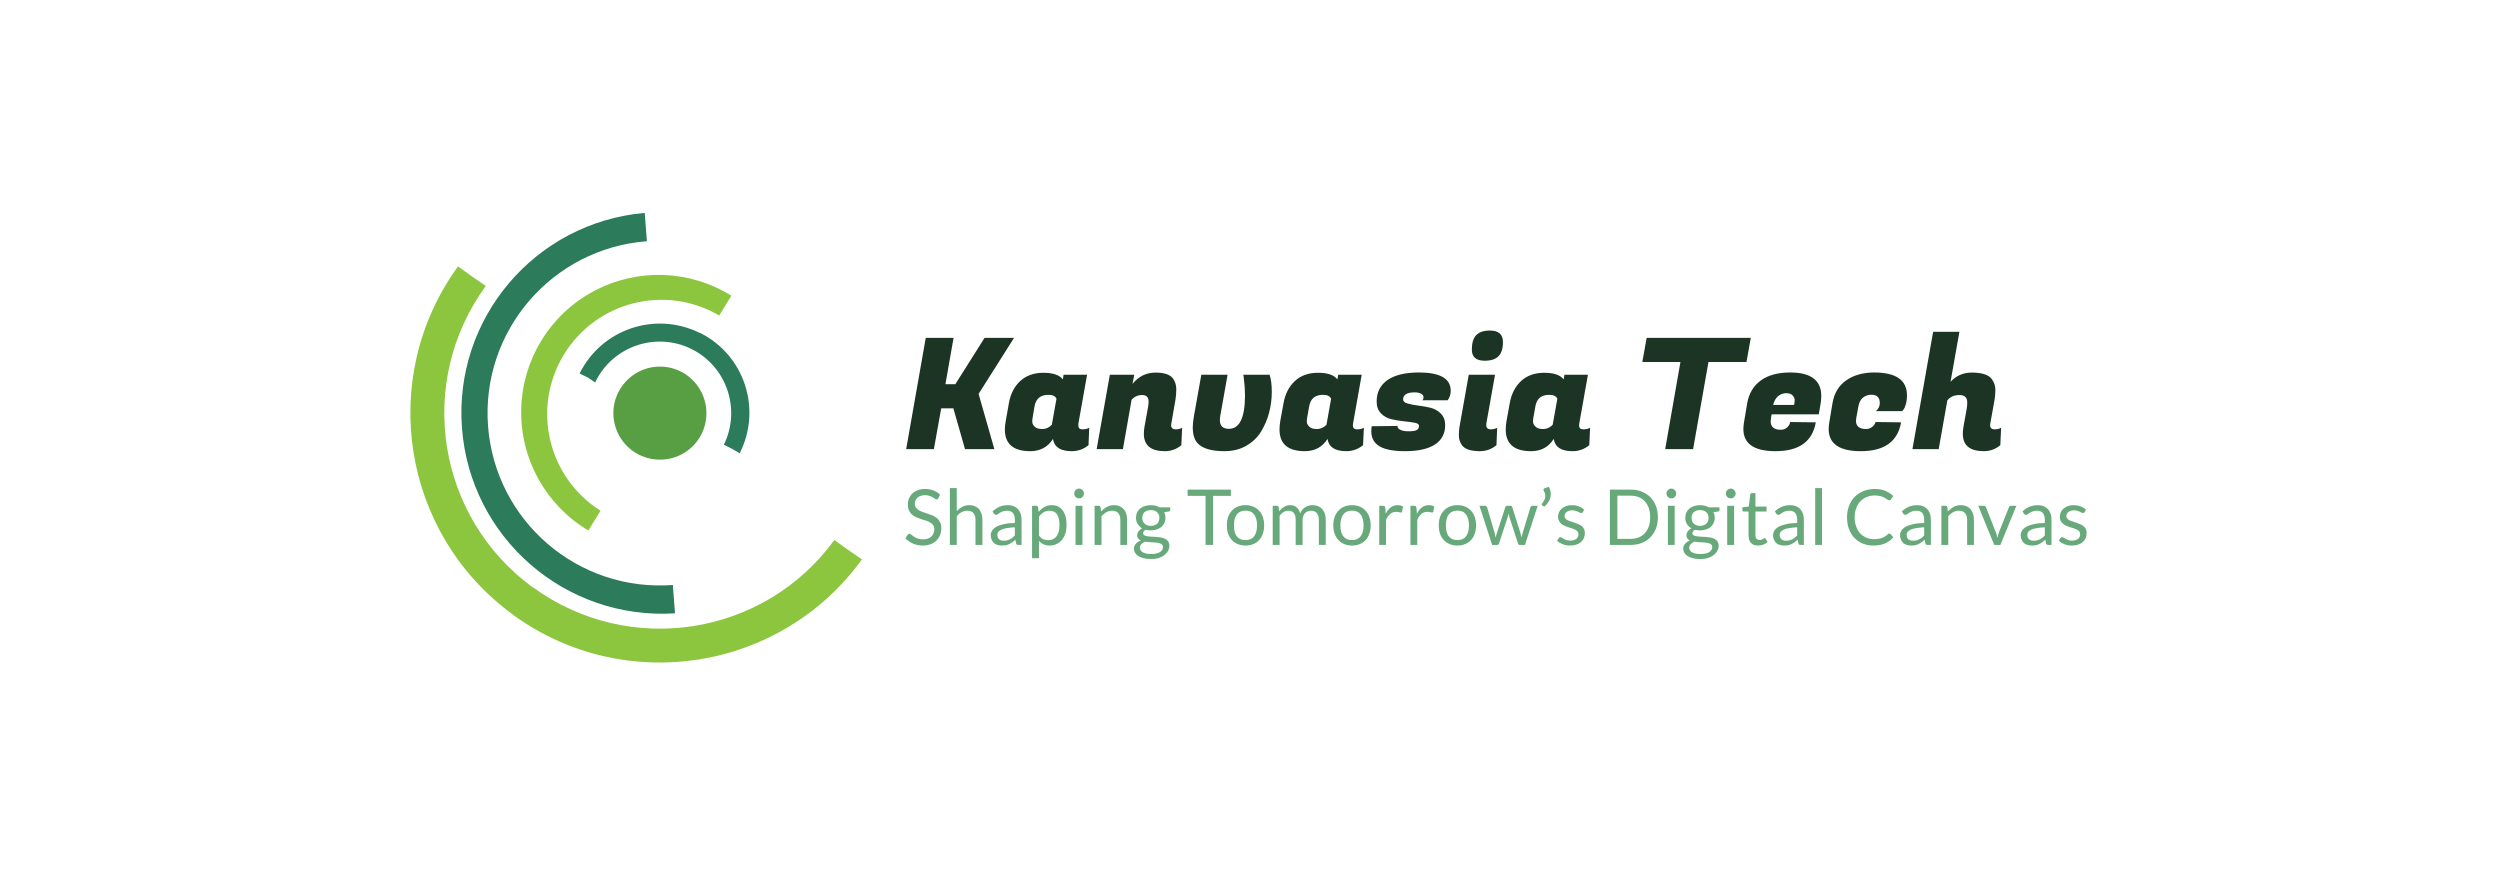
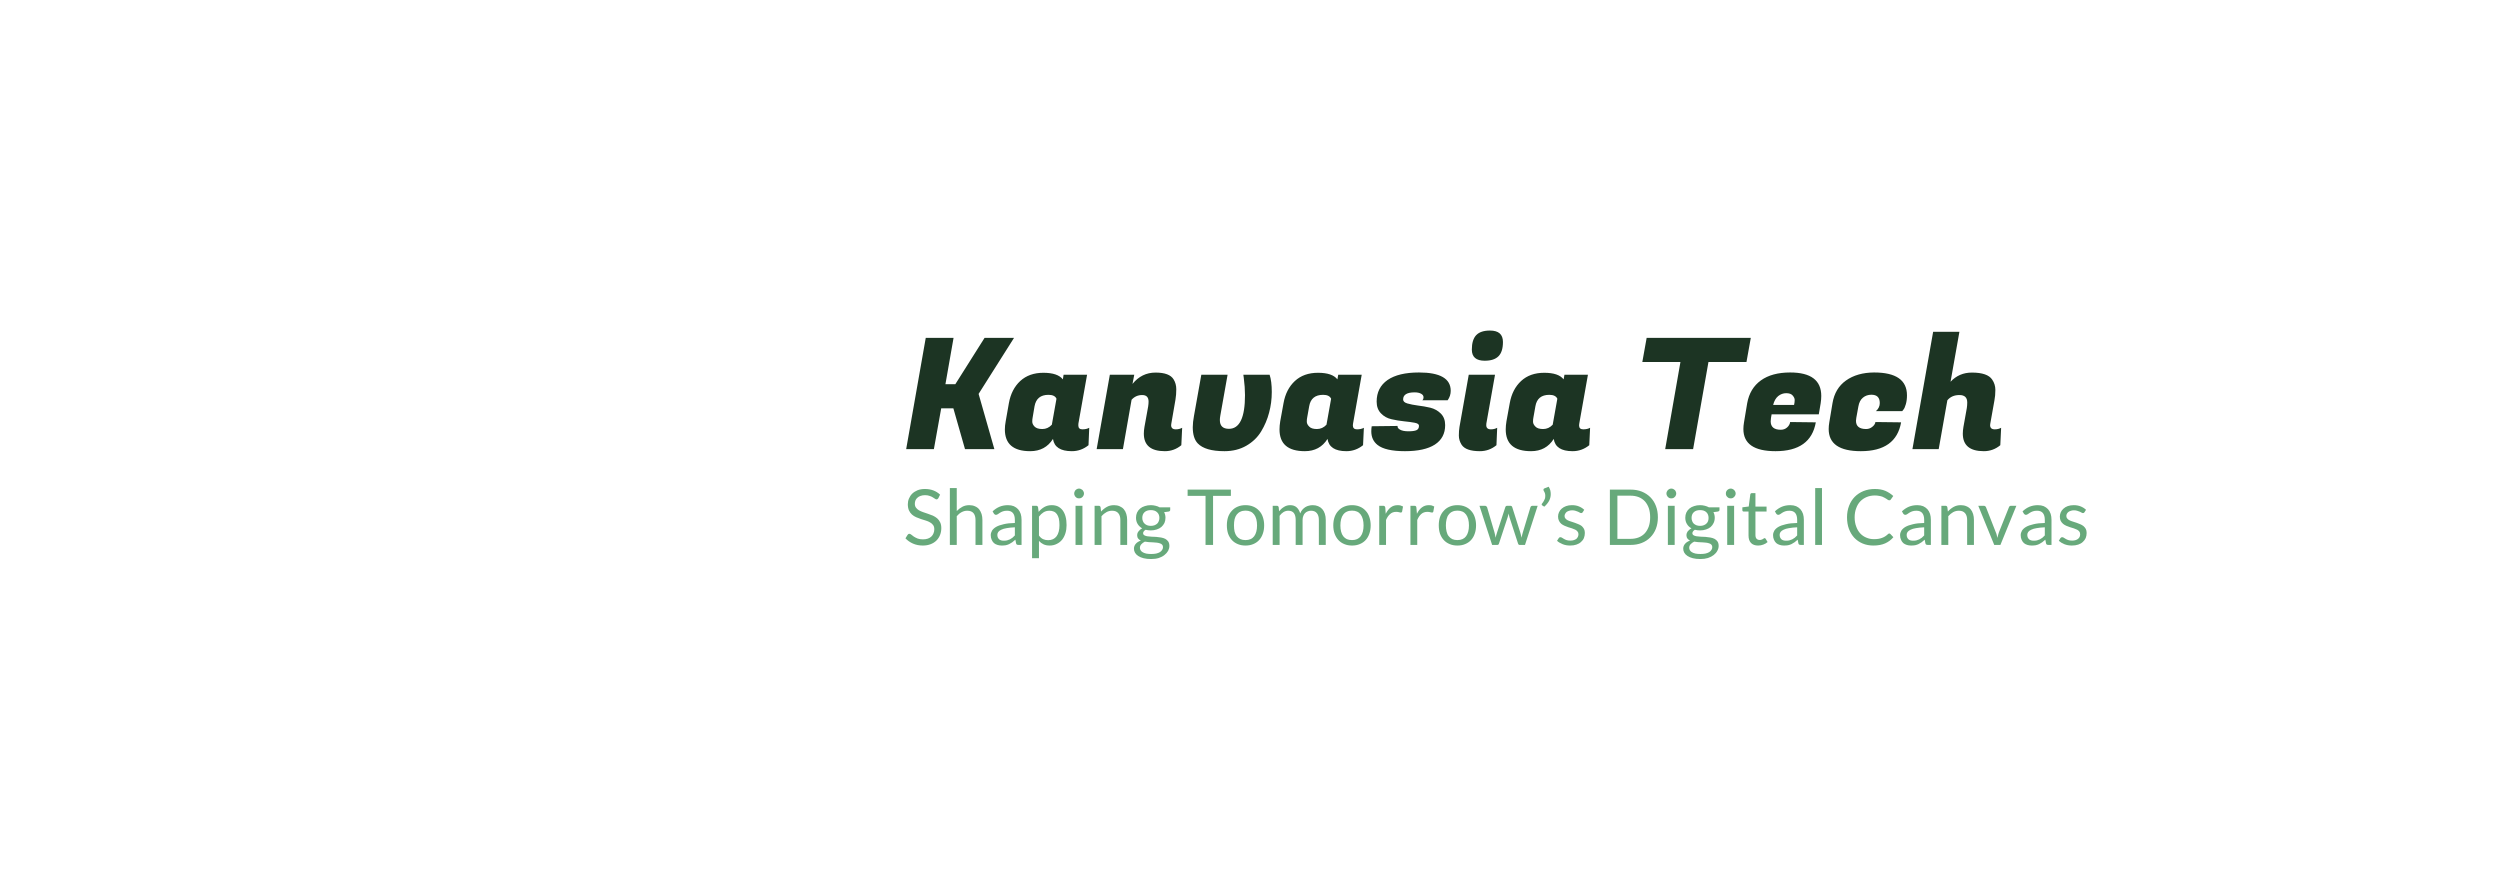
<svg xmlns="http://www.w3.org/2000/svg" version="1.1" viewBox="0 0 18.371 6.433">
  <g transform="matrix(0.757,0,0,0.757,6.637,2.429)">
    <g transform="matrix(1,0,0,1,0,0)" clip-path="url(#SvgjsClipPath63200)">
      <g clip-path="url(#SvgjsClipPath63198e4554142-c073-4de6-a897-356ac373d0d2)">
-         <path d="M -0.399 2.222 L -0.403 2.225 C -1.188 3.305 -2.7 3.546 -3.782 2.763 L -3.782 2.763 L -3.785 2.76 C -4.866 1.975 -5.107 0.463 -4.324 -0.619 L -4.324 -0.619 L -4.321 -0.623 L -4.19 -0.528 L -4.053 -0.434 L -4.053 -0.431 C -4.733 0.503 -4.529 1.811 -3.596 2.493 L -3.596 2.493 L -3.593 2.493 C -2.659 3.172 -1.351 2.968 -0.67 2.036 L -0.67 2.036 L -0.67 2.032 L -0.538 2.127 Z" fill="#8cc63e" transform="matrix(1,0,0,1,0,0)" fill-rule="evenodd" />
+         <path d="M -0.399 2.222 L -0.403 2.225 C -1.188 3.305 -2.7 3.546 -3.782 2.763 L -3.782 2.763 L -3.785 2.76 C -4.866 1.975 -5.107 0.463 -4.324 -0.619 L -4.324 -0.619 L -4.321 -0.623 L -4.19 -0.528 L -4.053 -0.434 L -4.053 -0.431 C -4.733 0.503 -4.529 1.811 -3.596 2.493 L -3.596 2.493 L -3.593 2.493 C -2.659 3.172 -1.351 2.968 -0.67 2.036 L -0.67 2.036 L -0.67 2.032 L -0.538 2.127 " fill="#8cc63e" transform="matrix(1,0,0,1,0,0)" fill-rule="evenodd" />
      </g>
      <g clip-path="url(#SvgjsClipPath63198e4554142-c073-4de6-a897-356ac373d0d2)">
        <path d="M -2.671 0.473 C -2.804 0.598 -2.849 0.791 -2.784 0.962 C -2.719 1.133 -2.558 1.248 -2.375 1.253 C -2.192 1.259 -2.024 1.154 -1.949 0.987 C -1.875 0.82 -1.908 0.625 -2.033 0.492 C -2.115 0.404 -2.228 0.353 -2.348 0.35 C -2.468 0.346 -2.584 0.391 -2.671 0.473 Z" fill="#589f43" transform="matrix(1,0,0,1,0,0)" fill-rule="evenodd" />
      </g>
      <g clip-path="url(#SvgjsClipPath63198e4554142-c073-4de6-a897-356ac373d0d2)">
        <path d="M -2.215 2.745 C -3.28 2.813 -4.202 2.012 -4.283 0.947 C -4.364 -0.118 -3.573 -1.049 -2.509 -1.142 L -2.488 -0.867 C -3.409 -0.797 -4.099 0.006 -4.03 0.927 C -3.96 1.849 -3.157 2.539 -2.236 2.47 Z" fill="#2c7b5b" transform="matrix(1,0,0,1,0,0)" fill-rule="evenodd" />
      </g>
      <g clip-path="url(#SvgjsClipPath63198e4554142-c073-4de6-a897-356ac373d0d2)">
        <path d="M -3.056 1.941 C -3.469 1.696 -3.718 1.247 -3.708 0.767 C -3.699 0.287 -3.432 -0.151 -3.01 -0.379 C -2.588 -0.608 -2.075 -0.592 -1.668 -0.338 L -1.786 -0.146 C -2.308 -0.452 -2.979 -0.283 -3.294 0.234 C -3.609 0.752 -3.45 1.426 -2.938 1.749 Z" fill="#8cc63e" transform="matrix(1,0,0,1,0,0)" fill-rule="evenodd" />
      </g>
      <g clip-path="url(#SvgjsClipPath63198e4554142-c073-4de6-a897-356ac373d0d2)">
        <path d="M -2.99 0.504 L -3.063 0.455 L -3.141 0.417 C -2.929 -0.013 -2.408 -0.19 -1.977 0.022 L -1.973 0.022 C -1.545 0.235 -1.371 0.754 -1.583 1.183 L -1.583 1.187 L -1.586 1.192 L -1.663 1.147 L -1.741 1.109 C -1.572 0.764 -1.713 0.348 -2.057 0.178 L -2.057 0.178 C -2.401 0.01 -2.817 0.151 -2.986 0.495 L -2.986 0.499 Z" fill="#2c7b5b" transform="matrix(1,0,0,1,0,0)" fill-rule="evenodd" />
      </g>
    </g>
    <g>
      <path d="M 1.076 0.071 L 0.732 0.615 L 0.885 1.151 L 0.6 1.151 L 0.487 0.755 L 0.369 0.755 L 0.298 1.151 L 0.029 1.151 L 0.219 0.071 L 0.489 0.071 L 0.41 0.521 L 0.506 0.521 L 0.79 0.071 L 1.076 0.071 M 1.7 0.92 Q 1.7 0.959 1.739 0.959 Q 1.779 0.959 1.806 0.944 L 1.799 1.113 Q 1.727 1.171 1.637 1.171 Q 1.472 1.171 1.454 1.052 Q 1.379 1.171 1.233 1.171 Q 0.987 1.171 0.987 0.96 Q 0.987 0.924 0.995 0.881 L 1.026 0.705 Q 1.05 0.57 1.136 0.49 Q 1.223 0.41 1.361 0.41 Q 1.5 0.41 1.55 0.474 L 1.557 0.429 L 1.785 0.429 L 1.701 0.902 Q 1.7 0.911 1.7 0.92 M 1.256 0.848 Q 1.253 0.861 1.253 0.885 Q 1.253 0.909 1.275 0.932 Q 1.298 0.956 1.351 0.956 Q 1.404 0.956 1.443 0.914 L 1.488 0.662 Q 1.472 0.624 1.41 0.624 Q 1.295 0.624 1.275 0.735 L 1.256 0.848 M 2.382 0.69 Q 2.382 0.626 2.32 0.626 Q 2.258 0.626 2.217 0.672 L 2.133 1.151 L 1.878 1.151 L 2.006 0.429 L 2.243 0.429 L 2.226 0.518 Q 2.315 0.408 2.45 0.408 Q 2.585 0.408 2.625 0.474 Q 2.651 0.516 2.651 0.57 Q 2.651 0.624 2.643 0.671 L 2.603 0.902 Q 2.601 0.911 2.601 0.918 Q 2.601 0.959 2.646 0.959 Q 2.681 0.959 2.708 0.944 L 2.7 1.113 Q 2.63 1.171 2.54 1.171 Q 2.336 1.171 2.336 1.001 Q 2.336 0.971 2.342 0.936 L 2.378 0.737 Q 2.382 0.71 2.382 0.69 M 3.557 0.429 Q 3.578 0.492 3.578 0.596 Q 3.578 0.701 3.552 0.797 Q 3.527 0.893 3.475 0.979 Q 3.423 1.065 3.331 1.118 Q 3.239 1.171 3.119 1.171 Q 2.931 1.171 2.859 1.095 Q 2.811 1.044 2.811 0.939 Q 2.811 0.89 2.823 0.827 L 2.894 0.429 L 3.149 0.429 L 3.078 0.828 Q 3.074 0.851 3.074 0.869 Q 3.074 0.954 3.162 0.954 Q 3.318 0.954 3.318 0.627 Q 3.318 0.551 3.306 0.458 L 3.302 0.429 L 3.557 0.429 M 4.365 0.92 Q 4.365 0.959 4.405 0.959 Q 4.445 0.959 4.472 0.944 L 4.464 1.113 Q 4.392 1.171 4.302 1.171 Q 4.137 1.171 4.119 1.052 Q 4.044 1.171 3.899 1.171 Q 3.653 1.171 3.653 0.96 Q 3.653 0.924 3.66 0.881 L 3.692 0.705 Q 3.716 0.57 3.802 0.49 Q 3.888 0.41 4.027 0.41 Q 4.166 0.41 4.215 0.474 L 4.223 0.429 L 4.451 0.429 L 4.367 0.902 Q 4.365 0.911 4.365 0.92 M 3.921 0.848 Q 3.918 0.861 3.918 0.885 Q 3.918 0.909 3.941 0.932 Q 3.963 0.956 4.016 0.956 Q 4.07 0.956 4.109 0.914 L 4.154 0.662 Q 4.137 0.624 4.076 0.624 Q 3.96 0.624 3.941 0.735 L 3.921 0.848 M 5.315 0.585 Q 5.315 0.635 5.285 0.677 L 5.039 0.677 Q 5.051 0.668 5.051 0.647 Q 5.051 0.626 5.027 0.613 Q 5.003 0.6 4.965 0.6 Q 4.853 0.6 4.853 0.669 Q 4.853 0.696 4.895 0.708 Q 4.937 0.72 4.997 0.728 Q 5.057 0.735 5.117 0.749 Q 5.177 0.764 5.219 0.806 Q 5.261 0.848 5.261 0.918 Q 5.261 1.042 5.161 1.107 Q 5.061 1.171 4.871 1.171 Q 4.68 1.171 4.604 1.11 Q 4.544 1.062 4.544 0.978 Q 4.544 0.954 4.548 0.929 L 4.799 0.926 Q 4.796 0.947 4.823 0.962 Q 4.851 0.978 4.905 0.978 Q 4.959 0.978 4.983 0.967 Q 5.007 0.956 5.007 0.924 Q 5.007 0.903 4.965 0.895 Q 4.923 0.887 4.862 0.881 Q 4.802 0.875 4.741 0.861 Q 4.68 0.848 4.638 0.804 Q 4.596 0.761 4.596 0.69 Q 4.596 0.554 4.702 0.48 Q 4.808 0.407 5.007 0.407 Q 5.315 0.407 5.315 0.585 M 5.705 0.959 Q 5.739 0.959 5.766 0.944 L 5.759 1.113 Q 5.688 1.171 5.598 1.171 Q 5.462 1.171 5.421 1.109 Q 5.394 1.067 5.394 1.019 Q 5.394 0.972 5.4 0.936 L 5.49 0.429 L 5.745 0.429 L 5.661 0.902 Q 5.66 0.911 5.66 0.918 Q 5.66 0.959 5.705 0.959 M 5.52 0.185 Q 5.52 0.089 5.563 0.044 Q 5.606 0 5.696 0 Q 5.822 0 5.822 0.111 Q 5.822 0.206 5.779 0.249 Q 5.736 0.293 5.645 0.293 Q 5.52 0.293 5.52 0.185 M 6.561 0.92 Q 6.561 0.959 6.601 0.959 Q 6.641 0.959 6.668 0.944 L 6.66 1.113 Q 6.588 1.171 6.498 1.171 Q 6.333 1.171 6.315 1.052 Q 6.24 1.171 6.095 1.171 Q 5.849 1.171 5.849 0.96 Q 5.849 0.924 5.856 0.881 L 5.888 0.705 Q 5.912 0.57 5.998 0.49 Q 6.084 0.41 6.223 0.41 Q 6.362 0.41 6.411 0.474 L 6.419 0.429 L 6.647 0.429 L 6.563 0.902 Q 6.561 0.911 6.561 0.92 M 6.117 0.848 Q 6.114 0.861 6.114 0.885 Q 6.114 0.909 6.137 0.932 Q 6.159 0.956 6.212 0.956 Q 6.266 0.956 6.305 0.914 L 6.35 0.662 Q 6.333 0.624 6.272 0.624 Q 6.156 0.624 6.137 0.735 L 6.117 0.848 M 8.186 0.305 L 7.817 0.305 L 7.668 1.151 L 7.397 1.151 L 7.545 0.305 L 7.175 0.305 L 7.217 0.071 L 8.228 0.071 L 8.186 0.305 M 8.468 1.171 Q 8.156 1.171 8.156 0.956 Q 8.156 0.926 8.162 0.891 L 8.193 0.705 Q 8.219 0.561 8.326 0.484 Q 8.433 0.407 8.61 0.407 Q 8.912 0.407 8.912 0.635 Q 8.912 0.668 8.906 0.707 L 8.888 0.813 L 8.43 0.813 L 8.424 0.848 Q 8.421 0.866 8.421 0.881 Q 8.421 0.963 8.519 0.963 Q 8.555 0.963 8.58 0.941 Q 8.606 0.918 8.61 0.888 L 8.859 0.891 Q 8.81 1.171 8.468 1.171 M 8.648 0.722 Q 8.654 0.696 8.654 0.674 Q 8.654 0.653 8.634 0.63 Q 8.615 0.608 8.572 0.608 Q 8.529 0.608 8.494 0.636 Q 8.459 0.665 8.445 0.722 L 8.648 0.722 M 9.296 1.171 Q 8.984 1.171 8.984 0.956 Q 8.984 0.926 8.99 0.891 L 9.021 0.705 Q 9.045 0.561 9.152 0.485 Q 9.26 0.408 9.425 0.407 Q 9.744 0.407 9.744 0.629 Q 9.744 0.677 9.733 0.715 Q 9.722 0.753 9.71 0.767 L 9.698 0.782 L 9.443 0.782 Q 9.48 0.749 9.48 0.704 Q 9.48 0.623 9.399 0.623 Q 9.351 0.623 9.317 0.651 Q 9.282 0.679 9.272 0.738 L 9.252 0.848 Q 9.249 0.863 9.249 0.876 Q 9.249 0.956 9.348 0.956 Q 9.381 0.956 9.407 0.935 Q 9.434 0.914 9.438 0.888 L 9.687 0.891 Q 9.638 1.171 9.296 1.171 M 10.596 0.959 Q 10.631 0.959 10.658 0.944 L 10.65 1.113 Q 10.58 1.171 10.49 1.171 Q 10.286 1.171 10.286 1.001 Q 10.286 0.971 10.292 0.936 L 10.325 0.752 Q 10.329 0.725 10.329 0.698 Q 10.329 0.626 10.253 0.626 Q 10.178 0.626 10.136 0.677 L 10.052 1.151 L 9.797 1.151 L 9.998 0.012 L 10.253 0.012 L 10.167 0.497 Q 10.25 0.408 10.374 0.408 Q 10.526 0.408 10.571 0.476 Q 10.602 0.521 10.602 0.576 Q 10.602 0.632 10.593 0.678 L 10.553 0.902 Q 10.551 0.911 10.551 0.918 Q 10.551 0.959 10.596 0.959" fill="#1c3423" fill-rule="nonzero" />
    </g>
    <g>
      <path d="M 0.341 1.628 Q 0.337 1.634 0.333 1.636 Q 0.33 1.639 0.324 1.639 Q 0.317 1.639 0.309 1.633 Q 0.3 1.626 0.287 1.619 Q 0.275 1.611 0.256 1.605 Q 0.238 1.598 0.212 1.598 Q 0.188 1.598 0.169 1.605 Q 0.15 1.611 0.138 1.623 Q 0.125 1.634 0.119 1.649 Q 0.113 1.664 0.113 1.682 Q 0.113 1.704 0.124 1.719 Q 0.135 1.734 0.153 1.745 Q 0.171 1.755 0.194 1.763 Q 0.217 1.77 0.241 1.779 Q 0.266 1.787 0.289 1.797 Q 0.312 1.808 0.33 1.823 Q 0.348 1.839 0.359 1.862 Q 0.37 1.885 0.37 1.918 Q 0.37 1.953 0.358 1.984 Q 0.346 2.015 0.323 2.038 Q 0.3 2.061 0.266 2.074 Q 0.233 2.087 0.19 2.087 Q 0.138 2.087 0.095 2.068 Q 0.052 2.049 0.022 2.017 L 0.043 1.983 Q 0.046 1.979 0.05 1.976 Q 0.054 1.973 0.06 1.973 Q 0.068 1.973 0.078 1.981 Q 0.088 1.99 0.103 2 Q 0.118 2.01 0.14 2.019 Q 0.161 2.027 0.192 2.027 Q 0.218 2.027 0.239 2.02 Q 0.259 2.013 0.273 2 Q 0.287 1.987 0.294 1.969 Q 0.302 1.951 0.302 1.929 Q 0.302 1.904 0.291 1.889 Q 0.28 1.873 0.262 1.863 Q 0.244 1.852 0.221 1.845 Q 0.198 1.838 0.173 1.83 Q 0.149 1.822 0.126 1.812 Q 0.103 1.802 0.085 1.786 Q 0.067 1.77 0.056 1.746 Q 0.045 1.721 0.045 1.686 Q 0.045 1.657 0.056 1.631 Q 0.067 1.604 0.088 1.583 Q 0.109 1.563 0.14 1.55 Q 0.171 1.538 0.211 1.538 Q 0.256 1.538 0.293 1.552 Q 0.33 1.566 0.358 1.593 L 0.341 1.628 M 0.453 2.081 L 0.453 1.529 L 0.52 1.529 L 0.52 1.752 Q 0.544 1.727 0.574 1.711 Q 0.603 1.695 0.642 1.695 Q 0.673 1.695 0.697 1.706 Q 0.721 1.716 0.737 1.735 Q 0.752 1.754 0.761 1.781 Q 0.769 1.807 0.769 1.839 L 0.769 2.081 L 0.702 2.081 L 0.702 1.839 Q 0.702 1.796 0.683 1.773 Q 0.663 1.749 0.622 1.749 Q 0.593 1.749 0.567 1.763 Q 0.541 1.777 0.52 1.802 L 0.52 2.081 L 0.453 2.081 M 1.149 2.081 L 1.12 2.081 Q 1.11 2.081 1.104 2.078 Q 1.098 2.075 1.096 2.066 L 1.089 2.03 Q 1.074 2.044 1.059 2.055 Q 1.045 2.065 1.029 2.073 Q 1.014 2.08 0.996 2.084 Q 0.978 2.087 0.956 2.087 Q 0.934 2.087 0.915 2.081 Q 0.895 2.075 0.881 2.063 Q 0.867 2.05 0.859 2.031 Q 0.85 2.012 0.85 1.986 Q 0.85 1.964 0.862 1.943 Q 0.875 1.922 0.902 1.906 Q 0.93 1.89 0.975 1.88 Q 1.019 1.869 1.084 1.868 L 1.084 1.838 Q 1.084 1.794 1.065 1.771 Q 1.046 1.749 1.009 1.749 Q 0.984 1.749 0.968 1.755 Q 0.951 1.761 0.939 1.769 Q 0.927 1.776 0.918 1.783 Q 0.909 1.789 0.9 1.789 Q 0.894 1.789 0.889 1.785 Q 0.883 1.782 0.88 1.776 L 0.868 1.755 Q 0.9 1.725 0.936 1.71 Q 0.973 1.695 1.017 1.695 Q 1.049 1.695 1.074 1.705 Q 1.098 1.716 1.115 1.734 Q 1.132 1.753 1.141 1.78 Q 1.149 1.806 1.149 1.838 L 1.149 2.081 M 0.976 2.04 Q 0.994 2.04 1.008 2.037 Q 1.023 2.033 1.036 2.027 Q 1.049 2.02 1.061 2.011 Q 1.072 2.001 1.084 1.989 L 1.084 1.91 Q 1.038 1.912 1.005 1.918 Q 0.973 1.923 0.953 1.933 Q 0.933 1.942 0.923 1.955 Q 0.914 1.968 0.914 1.983 Q 0.914 1.998 0.919 2.009 Q 0.924 2.02 0.932 2.027 Q 0.94 2.034 0.952 2.037 Q 0.963 2.04 0.976 2.04 M 1.251 2.21 L 1.251 1.701 L 1.291 1.701 Q 1.305 1.701 1.309 1.715 L 1.315 1.76 Q 1.339 1.731 1.37 1.713 Q 1.402 1.695 1.442 1.695 Q 1.475 1.695 1.502 1.707 Q 1.528 1.72 1.547 1.744 Q 1.566 1.769 1.576 1.805 Q 1.586 1.842 1.586 1.889 Q 1.586 1.931 1.575 1.967 Q 1.564 2.003 1.543 2.03 Q 1.522 2.056 1.491 2.071 Q 1.46 2.087 1.422 2.087 Q 1.387 2.087 1.362 2.075 Q 1.337 2.063 1.318 2.042 L 1.318 2.21 L 1.251 2.21 M 1.42 1.749 Q 1.388 1.749 1.363 1.764 Q 1.339 1.779 1.318 1.806 L 1.318 1.99 Q 1.336 2.015 1.358 2.025 Q 1.38 2.035 1.407 2.035 Q 1.46 2.035 1.489 1.997 Q 1.517 1.959 1.517 1.889 Q 1.517 1.852 1.511 1.825 Q 1.504 1.799 1.492 1.782 Q 1.479 1.764 1.461 1.757 Q 1.443 1.749 1.42 1.749 M 1.74 1.701 L 1.74 2.081 L 1.673 2.081 L 1.673 1.701 L 1.74 1.701 M 1.755 1.582 Q 1.755 1.592 1.751 1.6 Q 1.747 1.609 1.741 1.615 Q 1.734 1.622 1.725 1.626 Q 1.717 1.629 1.707 1.629 Q 1.697 1.629 1.689 1.626 Q 1.68 1.622 1.674 1.615 Q 1.667 1.609 1.664 1.6 Q 1.66 1.592 1.66 1.582 Q 1.66 1.572 1.664 1.564 Q 1.667 1.555 1.674 1.548 Q 1.68 1.542 1.689 1.538 Q 1.697 1.534 1.707 1.534 Q 1.717 1.534 1.725 1.538 Q 1.734 1.542 1.741 1.548 Q 1.747 1.555 1.751 1.564 Q 1.755 1.572 1.755 1.582 M 1.858 2.081 L 1.858 1.701 L 1.898 1.701 Q 1.912 1.701 1.916 1.715 L 1.921 1.757 Q 1.946 1.729 1.977 1.712 Q 2.007 1.695 2.047 1.695 Q 2.078 1.695 2.102 1.706 Q 2.126 1.716 2.142 1.735 Q 2.158 1.754 2.166 1.781 Q 2.174 1.807 2.174 1.839 L 2.174 2.081 L 2.108 2.081 L 2.108 1.839 Q 2.108 1.796 2.088 1.773 Q 2.068 1.749 2.028 1.749 Q 1.998 1.749 1.973 1.763 Q 1.947 1.777 1.925 1.802 L 1.925 2.081 L 1.858 2.081 M 2.404 1.695 Q 2.428 1.695 2.45 1.701 Q 2.472 1.706 2.489 1.716 L 2.592 1.716 L 2.592 1.741 Q 2.592 1.754 2.577 1.757 L 2.533 1.763 Q 2.546 1.787 2.546 1.817 Q 2.546 1.845 2.536 1.868 Q 2.525 1.89 2.506 1.907 Q 2.487 1.923 2.461 1.931 Q 2.435 1.94 2.404 1.94 Q 2.377 1.94 2.353 1.934 Q 2.341 1.941 2.335 1.95 Q 2.329 1.958 2.329 1.967 Q 2.329 1.98 2.34 1.987 Q 2.351 1.994 2.369 1.997 Q 2.387 2 2.41 2.001 Q 2.433 2.001 2.456 2.003 Q 2.48 2.005 2.503 2.009 Q 2.526 2.013 2.544 2.022 Q 2.562 2.032 2.573 2.048 Q 2.584 2.065 2.584 2.091 Q 2.584 2.115 2.572 2.138 Q 2.559 2.161 2.536 2.179 Q 2.514 2.197 2.481 2.208 Q 2.448 2.218 2.406 2.218 Q 2.364 2.218 2.333 2.21 Q 2.302 2.202 2.281 2.188 Q 2.26 2.174 2.25 2.156 Q 2.24 2.138 2.24 2.118 Q 2.24 2.09 2.258 2.07 Q 2.275 2.05 2.307 2.039 Q 2.29 2.031 2.281 2.019 Q 2.271 2.006 2.271 1.985 Q 2.271 1.977 2.274 1.968 Q 2.277 1.959 2.284 1.95 Q 2.29 1.942 2.299 1.934 Q 2.308 1.926 2.32 1.92 Q 2.292 1.904 2.276 1.878 Q 2.26 1.852 2.26 1.817 Q 2.26 1.79 2.27 1.767 Q 2.281 1.744 2.3 1.728 Q 2.319 1.712 2.346 1.704 Q 2.372 1.695 2.404 1.695 M 2.522 2.102 Q 2.522 2.088 2.514 2.079 Q 2.506 2.07 2.493 2.066 Q 2.479 2.061 2.462 2.059 Q 2.444 2.057 2.425 2.056 Q 2.405 2.055 2.385 2.054 Q 2.365 2.052 2.346 2.049 Q 2.325 2.06 2.312 2.074 Q 2.298 2.089 2.298 2.109 Q 2.298 2.122 2.305 2.133 Q 2.311 2.144 2.325 2.152 Q 2.338 2.16 2.359 2.165 Q 2.379 2.169 2.407 2.169 Q 2.434 2.169 2.455 2.165 Q 2.477 2.16 2.492 2.151 Q 2.506 2.142 2.514 2.129 Q 2.522 2.117 2.522 2.102 M 2.404 1.896 Q 2.424 1.896 2.44 1.89 Q 2.455 1.884 2.466 1.874 Q 2.476 1.864 2.481 1.85 Q 2.487 1.836 2.487 1.819 Q 2.487 1.784 2.465 1.764 Q 2.444 1.743 2.404 1.743 Q 2.364 1.743 2.342 1.764 Q 2.321 1.784 2.321 1.819 Q 2.321 1.836 2.327 1.85 Q 2.332 1.864 2.343 1.874 Q 2.353 1.884 2.368 1.89 Q 2.384 1.896 2.404 1.896 M 3.181 1.544 L 3.181 1.605 L 3.008 1.605 L 3.008 2.081 L 2.935 2.081 L 2.935 1.605 L 2.761 1.605 L 2.761 1.544 L 3.181 1.544 M 3.323 1.695 Q 3.365 1.695 3.398 1.709 Q 3.432 1.723 3.455 1.749 Q 3.479 1.774 3.491 1.81 Q 3.504 1.847 3.504 1.891 Q 3.504 1.936 3.491 1.972 Q 3.479 2.008 3.455 2.034 Q 3.432 2.059 3.398 2.073 Q 3.365 2.087 3.323 2.087 Q 3.281 2.087 3.248 2.073 Q 3.214 2.059 3.191 2.034 Q 3.167 2.008 3.154 1.972 Q 3.142 1.936 3.142 1.891 Q 3.142 1.847 3.154 1.81 Q 3.167 1.774 3.191 1.749 Q 3.214 1.723 3.248 1.709 Q 3.281 1.695 3.323 1.695 M 3.323 2.034 Q 3.379 2.034 3.407 1.997 Q 3.435 1.959 3.435 1.892 Q 3.435 1.824 3.407 1.786 Q 3.379 1.748 3.323 1.748 Q 3.295 1.748 3.274 1.758 Q 3.253 1.767 3.238 1.786 Q 3.224 1.804 3.217 1.831 Q 3.211 1.858 3.211 1.892 Q 3.211 1.925 3.217 1.952 Q 3.224 1.979 3.238 1.997 Q 3.253 2.015 3.274 2.025 Q 3.295 2.034 3.323 2.034 M 3.587 2.081 L 3.587 1.701 L 3.627 1.701 Q 3.641 1.701 3.645 1.715 L 3.649 1.754 Q 3.67 1.728 3.697 1.712 Q 3.723 1.695 3.757 1.695 Q 3.796 1.695 3.82 1.717 Q 3.843 1.738 3.854 1.775 Q 3.862 1.754 3.875 1.739 Q 3.888 1.724 3.904 1.714 Q 3.92 1.704 3.938 1.7 Q 3.956 1.695 3.975 1.695 Q 4.005 1.695 4.028 1.705 Q 4.052 1.715 4.068 1.733 Q 4.084 1.751 4.093 1.778 Q 4.102 1.805 4.102 1.839 L 4.102 2.081 L 4.035 2.081 L 4.035 1.839 Q 4.035 1.795 4.015 1.772 Q 3.996 1.749 3.959 1.749 Q 3.942 1.749 3.928 1.755 Q 3.913 1.76 3.901 1.772 Q 3.89 1.783 3.884 1.8 Q 3.877 1.817 3.877 1.839 L 3.877 2.081 L 3.81 2.081 L 3.81 1.839 Q 3.81 1.794 3.792 1.771 Q 3.774 1.749 3.738 1.749 Q 3.714 1.749 3.692 1.762 Q 3.671 1.775 3.654 1.798 L 3.654 2.081 L 3.587 2.081 M 4.357 1.695 Q 4.399 1.695 4.432 1.709 Q 4.466 1.723 4.489 1.749 Q 4.513 1.774 4.525 1.81 Q 4.538 1.847 4.538 1.891 Q 4.538 1.936 4.525 1.972 Q 4.513 2.008 4.489 2.034 Q 4.466 2.059 4.432 2.073 Q 4.399 2.087 4.357 2.087 Q 4.315 2.087 4.282 2.073 Q 4.248 2.059 4.225 2.034 Q 4.201 2.008 4.188 1.972 Q 4.175 1.936 4.175 1.891 Q 4.175 1.847 4.188 1.81 Q 4.201 1.774 4.225 1.749 Q 4.248 1.723 4.282 1.709 Q 4.315 1.695 4.357 1.695 M 4.357 2.034 Q 4.413 2.034 4.441 1.997 Q 4.469 1.959 4.469 1.892 Q 4.469 1.824 4.441 1.786 Q 4.413 1.748 4.357 1.748 Q 4.328 1.748 4.307 1.758 Q 4.286 1.767 4.272 1.786 Q 4.258 1.804 4.251 1.831 Q 4.244 1.858 4.244 1.892 Q 4.244 1.925 4.251 1.952 Q 4.258 1.979 4.272 1.997 Q 4.286 2.015 4.307 2.025 Q 4.328 2.034 4.357 2.034 M 4.621 2.081 L 4.621 1.701 L 4.659 1.701 Q 4.67 1.701 4.674 1.706 Q 4.678 1.71 4.68 1.72 L 4.684 1.779 Q 4.704 1.739 4.732 1.717 Q 4.761 1.695 4.8 1.695 Q 4.815 1.695 4.828 1.698 Q 4.841 1.702 4.852 1.708 L 4.843 1.758 Q 4.84 1.767 4.831 1.767 Q 4.826 1.767 4.815 1.764 Q 4.804 1.76 4.785 1.76 Q 4.75 1.76 4.727 1.781 Q 4.703 1.801 4.687 1.839 L 4.687 2.081 L 4.621 2.081 M 4.924 2.081 L 4.924 1.701 L 4.962 1.701 Q 4.973 1.701 4.977 1.706 Q 4.981 1.71 4.982 1.72 L 4.987 1.779 Q 5.006 1.739 5.035 1.717 Q 5.064 1.695 5.102 1.695 Q 5.118 1.695 5.131 1.698 Q 5.144 1.702 5.155 1.708 L 5.146 1.758 Q 5.143 1.767 5.134 1.767 Q 5.129 1.767 5.118 1.764 Q 5.107 1.76 5.088 1.76 Q 5.053 1.76 5.029 1.781 Q 5.006 1.801 4.99 1.839 L 4.99 2.081 L 4.924 2.081 M 5.38 1.695 Q 5.422 1.695 5.455 1.709 Q 5.489 1.723 5.512 1.749 Q 5.536 1.774 5.548 1.81 Q 5.561 1.847 5.561 1.891 Q 5.561 1.936 5.548 1.972 Q 5.536 2.008 5.512 2.034 Q 5.489 2.059 5.455 2.073 Q 5.422 2.087 5.38 2.087 Q 5.338 2.087 5.305 2.073 Q 5.271 2.059 5.248 2.034 Q 5.224 2.008 5.211 1.972 Q 5.199 1.936 5.199 1.891 Q 5.199 1.847 5.211 1.81 Q 5.224 1.774 5.248 1.749 Q 5.271 1.723 5.305 1.709 Q 5.338 1.695 5.38 1.695 M 5.38 2.034 Q 5.436 2.034 5.464 1.997 Q 5.492 1.959 5.492 1.892 Q 5.492 1.824 5.464 1.786 Q 5.436 1.748 5.38 1.748 Q 5.352 1.748 5.331 1.758 Q 5.31 1.767 5.296 1.786 Q 5.281 1.804 5.275 1.831 Q 5.268 1.858 5.268 1.892 Q 5.268 1.925 5.275 1.952 Q 5.281 1.979 5.296 1.997 Q 5.31 2.015 5.331 2.025 Q 5.352 2.034 5.38 2.034 M 5.594 1.701 L 5.647 1.701 Q 5.655 1.701 5.66 1.706 Q 5.666 1.71 5.668 1.715 L 5.74 1.96 Q 5.743 1.973 5.746 1.986 Q 5.749 1.998 5.75 2.011 Q 5.753 1.998 5.757 1.986 Q 5.761 1.973 5.765 1.96 L 5.845 1.714 Q 5.847 1.708 5.852 1.704 Q 5.857 1.701 5.864 1.701 L 5.893 1.701 Q 5.9 1.701 5.905 1.704 Q 5.91 1.708 5.912 1.714 L 5.99 1.96 Q 5.994 1.973 5.997 1.986 Q 6.001 1.998 6.004 2.011 Q 6.005 1.998 6.008 1.985 Q 6.011 1.971 6.015 1.96 L 6.089 1.715 Q 6.091 1.709 6.096 1.705 Q 6.101 1.701 6.109 1.701 L 6.159 1.701 L 6.036 2.081 L 5.983 2.081 Q 5.973 2.081 5.969 2.069 L 5.885 1.811 Q 5.882 1.802 5.881 1.794 Q 5.879 1.785 5.877 1.776 Q 5.875 1.785 5.873 1.794 Q 5.871 1.803 5.868 1.811 L 5.783 2.069 Q 5.779 2.081 5.768 2.081 L 5.717 2.081 L 5.594 1.701 M 6.266 1.516 Q 6.277 1.534 6.282 1.552 Q 6.286 1.57 6.286 1.588 Q 6.286 1.622 6.27 1.653 Q 6.253 1.684 6.223 1.71 L 6.203 1.697 Q 6.2 1.695 6.199 1.693 Q 6.198 1.691 6.198 1.688 Q 6.198 1.683 6.202 1.679 Q 6.208 1.672 6.213 1.664 Q 6.219 1.655 6.223 1.646 Q 6.228 1.637 6.231 1.627 Q 6.233 1.617 6.233 1.605 Q 6.233 1.593 6.23 1.581 Q 6.226 1.568 6.217 1.554 Q 6.215 1.55 6.215 1.545 Q 6.215 1.536 6.225 1.532 L 6.266 1.516 M 6.596 1.764 Q 6.591 1.772 6.582 1.772 Q 6.576 1.772 6.569 1.768 Q 6.562 1.764 6.552 1.759 Q 6.542 1.754 6.527 1.75 Q 6.513 1.745 6.494 1.745 Q 6.477 1.745 6.463 1.75 Q 6.45 1.754 6.44 1.761 Q 6.431 1.769 6.426 1.779 Q 6.42 1.789 6.42 1.8 Q 6.42 1.815 6.429 1.825 Q 6.437 1.835 6.451 1.842 Q 6.465 1.849 6.483 1.854 Q 6.5 1.86 6.519 1.866 Q 6.537 1.872 6.555 1.88 Q 6.573 1.887 6.587 1.898 Q 6.6 1.91 6.609 1.926 Q 6.617 1.942 6.617 1.965 Q 6.617 1.991 6.608 2.014 Q 6.599 2.036 6.58 2.052 Q 6.562 2.069 6.535 2.078 Q 6.509 2.087 6.474 2.087 Q 6.434 2.087 6.402 2.074 Q 6.369 2.061 6.347 2.041 L 6.363 2.016 Q 6.366 2.011 6.37 2.008 Q 6.374 2.006 6.381 2.006 Q 6.387 2.006 6.395 2.011 Q 6.402 2.016 6.413 2.022 Q 6.424 2.029 6.439 2.034 Q 6.454 2.039 6.477 2.039 Q 6.497 2.039 6.511 2.034 Q 6.526 2.029 6.536 2.021 Q 6.545 2.012 6.55 2.001 Q 6.555 1.989 6.555 1.977 Q 6.555 1.961 6.546 1.951 Q 6.538 1.94 6.524 1.933 Q 6.51 1.926 6.492 1.92 Q 6.474 1.915 6.456 1.909 Q 6.437 1.903 6.42 1.895 Q 6.402 1.887 6.388 1.876 Q 6.374 1.864 6.366 1.847 Q 6.357 1.83 6.357 1.806 Q 6.357 1.784 6.366 1.764 Q 6.375 1.744 6.392 1.729 Q 6.41 1.713 6.435 1.704 Q 6.46 1.695 6.492 1.695 Q 6.53 1.695 6.559 1.707 Q 6.589 1.719 6.611 1.74 L 6.596 1.764 M 7.326 1.813 Q 7.326 1.873 7.307 1.923 Q 7.288 1.972 7.253 2.007 Q 7.218 2.043 7.169 2.062 Q 7.121 2.081 7.061 2.081 L 6.86 2.081 L 6.86 1.544 L 7.061 1.544 Q 7.121 1.544 7.169 1.563 Q 7.218 1.583 7.253 1.618 Q 7.288 1.653 7.307 1.703 Q 7.326 1.752 7.326 1.813 M 7.251 1.813 Q 7.251 1.763 7.238 1.724 Q 7.224 1.685 7.2 1.658 Q 7.175 1.631 7.14 1.617 Q 7.104 1.603 7.061 1.603 L 6.933 1.603 L 6.933 2.022 L 7.061 2.022 Q 7.104 2.022 7.14 2.008 Q 7.175 1.994 7.2 1.967 Q 7.224 1.94 7.238 1.901 Q 7.251 1.862 7.251 1.813 M 7.489 1.701 L 7.489 2.081 L 7.423 2.081 L 7.423 1.701 L 7.489 1.701 M 7.504 1.582 Q 7.504 1.592 7.5 1.6 Q 7.497 1.609 7.49 1.615 Q 7.483 1.622 7.475 1.626 Q 7.466 1.629 7.456 1.629 Q 7.447 1.629 7.438 1.626 Q 7.43 1.622 7.423 1.615 Q 7.417 1.609 7.413 1.6 Q 7.409 1.592 7.409 1.582 Q 7.409 1.572 7.413 1.564 Q 7.417 1.555 7.423 1.548 Q 7.43 1.542 7.438 1.538 Q 7.447 1.534 7.456 1.534 Q 7.466 1.534 7.475 1.538 Q 7.483 1.542 7.49 1.548 Q 7.497 1.555 7.5 1.564 Q 7.504 1.572 7.504 1.582 M 7.736 1.695 Q 7.76 1.695 7.782 1.701 Q 7.803 1.706 7.821 1.716 L 7.924 1.716 L 7.924 1.741 Q 7.924 1.754 7.908 1.757 L 7.865 1.763 Q 7.878 1.787 7.878 1.817 Q 7.878 1.845 7.867 1.868 Q 7.857 1.89 7.838 1.907 Q 7.819 1.923 7.793 1.931 Q 7.767 1.94 7.736 1.94 Q 7.709 1.94 7.685 1.934 Q 7.673 1.941 7.667 1.95 Q 7.661 1.958 7.661 1.967 Q 7.661 1.98 7.672 1.987 Q 7.683 1.994 7.701 1.997 Q 7.719 2 7.742 2.001 Q 7.764 2.001 7.788 2.003 Q 7.812 2.005 7.835 2.009 Q 7.858 2.013 7.876 2.022 Q 7.894 2.032 7.905 2.048 Q 7.916 2.065 7.916 2.091 Q 7.916 2.115 7.903 2.138 Q 7.891 2.161 7.868 2.179 Q 7.845 2.197 7.812 2.208 Q 7.779 2.218 7.738 2.218 Q 7.696 2.218 7.665 2.21 Q 7.634 2.202 7.613 2.188 Q 7.592 2.174 7.582 2.156 Q 7.572 2.138 7.572 2.118 Q 7.572 2.09 7.59 2.07 Q 7.607 2.05 7.638 2.039 Q 7.622 2.031 7.613 2.019 Q 7.603 2.006 7.603 1.985 Q 7.603 1.977 7.606 1.968 Q 7.609 1.959 7.615 1.95 Q 7.622 1.942 7.631 1.934 Q 7.64 1.926 7.652 1.92 Q 7.623 1.904 7.608 1.878 Q 7.592 1.852 7.592 1.817 Q 7.592 1.79 7.602 1.767 Q 7.613 1.744 7.632 1.728 Q 7.651 1.712 7.678 1.704 Q 7.704 1.695 7.736 1.695 M 7.854 2.102 Q 7.854 2.088 7.846 2.079 Q 7.838 2.07 7.825 2.066 Q 7.811 2.061 7.794 2.059 Q 7.776 2.057 7.757 2.056 Q 7.737 2.055 7.717 2.054 Q 7.697 2.052 7.678 2.049 Q 7.657 2.06 7.644 2.074 Q 7.63 2.089 7.63 2.109 Q 7.63 2.122 7.637 2.133 Q 7.643 2.144 7.657 2.152 Q 7.67 2.16 7.691 2.165 Q 7.711 2.169 7.739 2.169 Q 7.766 2.169 7.787 2.165 Q 7.809 2.16 7.824 2.151 Q 7.838 2.142 7.846 2.129 Q 7.854 2.117 7.854 2.102 M 7.736 1.896 Q 7.756 1.896 7.771 1.89 Q 7.787 1.884 7.797 1.874 Q 7.808 1.864 7.813 1.85 Q 7.818 1.836 7.818 1.819 Q 7.818 1.784 7.797 1.764 Q 7.776 1.743 7.736 1.743 Q 7.695 1.743 7.674 1.764 Q 7.653 1.784 7.653 1.819 Q 7.653 1.836 7.659 1.85 Q 7.664 1.864 7.674 1.874 Q 7.685 1.884 7.7 1.89 Q 7.716 1.896 7.736 1.896 M 8.066 1.701 L 8.066 2.081 L 7.999 2.081 L 7.999 1.701 L 8.066 1.701 M 8.081 1.582 Q 8.081 1.592 8.077 1.6 Q 8.073 1.609 8.066 1.615 Q 8.06 1.622 8.051 1.626 Q 8.043 1.629 8.033 1.629 Q 8.023 1.629 8.015 1.626 Q 8.006 1.622 8 1.615 Q 7.993 1.609 7.989 1.6 Q 7.986 1.592 7.986 1.582 Q 7.986 1.572 7.989 1.564 Q 7.993 1.555 8 1.548 Q 8.006 1.542 8.015 1.538 Q 8.023 1.534 8.033 1.534 Q 8.043 1.534 8.051 1.538 Q 8.06 1.542 8.066 1.548 Q 8.073 1.555 8.077 1.564 Q 8.081 1.572 8.081 1.582 M 8.299 2.087 Q 8.254 2.087 8.23 2.062 Q 8.206 2.037 8.206 1.99 L 8.206 1.757 L 8.16 1.757 Q 8.154 1.757 8.15 1.754 Q 8.146 1.75 8.146 1.743 L 8.146 1.716 L 8.208 1.708 L 8.223 1.591 Q 8.224 1.585 8.228 1.582 Q 8.232 1.578 8.239 1.578 L 8.273 1.578 L 8.273 1.709 L 8.381 1.709 L 8.381 1.757 L 8.273 1.757 L 8.273 1.985 Q 8.273 2.009 8.284 2.021 Q 8.296 2.033 8.314 2.033 Q 8.325 2.033 8.332 2.03 Q 8.34 2.027 8.346 2.024 Q 8.351 2.02 8.355 2.017 Q 8.359 2.015 8.362 2.015 Q 8.367 2.015 8.372 2.021 L 8.391 2.053 Q 8.374 2.069 8.349 2.078 Q 8.325 2.087 8.299 2.087 M 8.743 2.081 L 8.714 2.081 Q 8.704 2.081 8.698 2.078 Q 8.692 2.075 8.69 2.066 L 8.683 2.03 Q 8.668 2.044 8.653 2.055 Q 8.639 2.065 8.623 2.073 Q 8.608 2.08 8.59 2.084 Q 8.572 2.087 8.55 2.087 Q 8.528 2.087 8.509 2.081 Q 8.489 2.075 8.475 2.063 Q 8.461 2.05 8.453 2.031 Q 8.444 2.012 8.444 1.986 Q 8.444 1.964 8.456 1.943 Q 8.469 1.922 8.496 1.906 Q 8.524 1.89 8.569 1.88 Q 8.613 1.869 8.678 1.868 L 8.678 1.838 Q 8.678 1.794 8.659 1.771 Q 8.64 1.749 8.603 1.749 Q 8.578 1.749 8.562 1.755 Q 8.545 1.761 8.533 1.769 Q 8.521 1.776 8.512 1.783 Q 8.503 1.789 8.494 1.789 Q 8.488 1.789 8.483 1.785 Q 8.477 1.782 8.474 1.776 L 8.462 1.755 Q 8.494 1.725 8.53 1.71 Q 8.567 1.695 8.611 1.695 Q 8.643 1.695 8.668 1.705 Q 8.692 1.716 8.709 1.734 Q 8.726 1.753 8.735 1.78 Q 8.743 1.806 8.743 1.838 L 8.743 2.081 M 8.57 2.04 Q 8.588 2.04 8.602 2.037 Q 8.617 2.033 8.63 2.027 Q 8.643 2.02 8.655 2.011 Q 8.666 2.001 8.678 1.989 L 8.678 1.91 Q 8.632 1.912 8.599 1.918 Q 8.567 1.923 8.547 1.933 Q 8.527 1.942 8.517 1.955 Q 8.508 1.968 8.508 1.983 Q 8.508 1.998 8.513 2.009 Q 8.518 2.02 8.526 2.027 Q 8.534 2.034 8.546 2.037 Q 8.557 2.04 8.57 2.04 M 8.919 1.529 L 8.919 2.081 L 8.853 2.081 L 8.853 1.529 L 8.919 1.529 M 9.572 1.97 Q 9.578 1.97 9.583 1.975 L 9.612 2.006 Q 9.579 2.045 9.532 2.066 Q 9.485 2.087 9.418 2.087 Q 9.36 2.087 9.313 2.067 Q 9.266 2.047 9.232 2.011 Q 9.199 1.975 9.18 1.924 Q 9.162 1.874 9.162 1.813 Q 9.162 1.752 9.182 1.701 Q 9.201 1.651 9.237 1.614 Q 9.273 1.578 9.322 1.558 Q 9.372 1.538 9.432 1.538 Q 9.491 1.538 9.534 1.556 Q 9.577 1.575 9.611 1.606 L 9.587 1.64 Q 9.584 1.643 9.581 1.646 Q 9.578 1.648 9.571 1.648 Q 9.566 1.648 9.561 1.645 Q 9.555 1.641 9.548 1.636 Q 9.54 1.631 9.53 1.625 Q 9.52 1.619 9.506 1.613 Q 9.492 1.608 9.474 1.605 Q 9.456 1.601 9.432 1.601 Q 9.389 1.601 9.353 1.616 Q 9.317 1.631 9.291 1.658 Q 9.265 1.685 9.251 1.725 Q 9.236 1.764 9.236 1.813 Q 9.236 1.863 9.251 1.902 Q 9.265 1.942 9.29 1.969 Q 9.315 1.996 9.349 2.01 Q 9.383 2.025 9.423 2.025 Q 9.447 2.025 9.466 2.022 Q 9.485 2.019 9.501 2.013 Q 9.518 2.007 9.532 1.998 Q 9.546 1.989 9.56 1.976 Q 9.566 1.97 9.572 1.97 M 9.976 2.081 L 9.947 2.081 Q 9.937 2.081 9.931 2.078 Q 9.925 2.075 9.923 2.066 L 9.916 2.03 Q 9.901 2.044 9.886 2.055 Q 9.872 2.065 9.856 2.073 Q 9.841 2.08 9.823 2.084 Q 9.805 2.087 9.783 2.087 Q 9.761 2.087 9.742 2.081 Q 9.722 2.075 9.708 2.063 Q 9.694 2.05 9.686 2.031 Q 9.677 2.012 9.677 1.986 Q 9.677 1.964 9.689 1.943 Q 9.702 1.922 9.729 1.906 Q 9.757 1.89 9.802 1.88 Q 9.846 1.869 9.911 1.868 L 9.911 1.838 Q 9.911 1.794 9.892 1.771 Q 9.873 1.749 9.836 1.749 Q 9.811 1.749 9.795 1.755 Q 9.778 1.761 9.766 1.769 Q 9.754 1.776 9.745 1.783 Q 9.736 1.789 9.727 1.789 Q 9.721 1.789 9.716 1.785 Q 9.71 1.782 9.707 1.776 L 9.695 1.755 Q 9.727 1.725 9.763 1.71 Q 9.8 1.695 9.844 1.695 Q 9.876 1.695 9.901 1.705 Q 9.925 1.716 9.942 1.734 Q 9.959 1.753 9.968 1.78 Q 9.976 1.806 9.976 1.838 L 9.976 2.081 M 9.803 2.04 Q 9.821 2.04 9.835 2.037 Q 9.85 2.033 9.863 2.027 Q 9.876 2.02 9.888 2.011 Q 9.899 2.001 9.911 1.989 L 9.911 1.91 Q 9.865 1.912 9.832 1.918 Q 9.8 1.923 9.78 1.933 Q 9.76 1.942 9.75 1.955 Q 9.741 1.968 9.741 1.983 Q 9.741 1.998 9.746 2.009 Q 9.751 2.02 9.759 2.027 Q 9.767 2.034 9.779 2.037 Q 9.79 2.04 9.803 2.04 M 10.078 2.081 L 10.078 1.701 L 10.118 1.701 Q 10.132 1.701 10.136 1.715 L 10.141 1.757 Q 10.166 1.729 10.197 1.712 Q 10.227 1.695 10.267 1.695 Q 10.298 1.695 10.322 1.706 Q 10.346 1.716 10.362 1.735 Q 10.378 1.754 10.386 1.781 Q 10.394 1.807 10.394 1.839 L 10.394 2.081 L 10.328 2.081 L 10.328 1.839 Q 10.328 1.796 10.308 1.773 Q 10.288 1.749 10.248 1.749 Q 10.218 1.749 10.192 1.763 Q 10.167 1.777 10.145 1.802 L 10.145 2.081 L 10.078 2.081 M 10.436 1.701 L 10.49 1.701 Q 10.498 1.701 10.504 1.706 Q 10.509 1.71 10.511 1.715 L 10.607 1.96 Q 10.613 1.973 10.616 1.987 Q 10.619 2 10.621 2.013 Q 10.624 2 10.628 1.987 Q 10.631 1.973 10.636 1.96 L 10.734 1.715 Q 10.736 1.709 10.741 1.705 Q 10.746 1.701 10.754 1.701 L 10.806 1.701 L 10.651 2.081 L 10.591 2.081 L 10.436 1.701 M 11.147 2.081 L 11.118 2.081 Q 11.108 2.081 11.102 2.078 Q 11.096 2.075 11.094 2.066 L 11.087 2.03 Q 11.072 2.044 11.057 2.055 Q 11.043 2.065 11.027 2.073 Q 11.012 2.08 10.994 2.084 Q 10.976 2.087 10.954 2.087 Q 10.932 2.087 10.913 2.081 Q 10.893 2.075 10.879 2.063 Q 10.865 2.05 10.857 2.031 Q 10.848 2.012 10.848 1.986 Q 10.848 1.964 10.86 1.943 Q 10.873 1.922 10.9 1.906 Q 10.928 1.89 10.973 1.88 Q 11.017 1.869 11.082 1.868 L 11.082 1.838 Q 11.082 1.794 11.063 1.771 Q 11.044 1.749 11.007 1.749 Q 10.982 1.749 10.966 1.755 Q 10.949 1.761 10.937 1.769 Q 10.925 1.776 10.916 1.783 Q 10.907 1.789 10.898 1.789 Q 10.892 1.789 10.887 1.785 Q 10.881 1.782 10.878 1.776 L 10.866 1.755 Q 10.898 1.725 10.934 1.71 Q 10.971 1.695 11.015 1.695 Q 11.047 1.695 11.072 1.705 Q 11.096 1.716 11.113 1.734 Q 11.13 1.753 11.139 1.78 Q 11.147 1.806 11.147 1.838 L 11.147 2.081 M 10.974 2.04 Q 10.992 2.04 11.006 2.037 Q 11.021 2.033 11.034 2.027 Q 11.047 2.02 11.059 2.011 Q 11.07 2.001 11.082 1.989 L 11.082 1.91 Q 11.036 1.912 11.003 1.918 Q 10.971 1.923 10.951 1.933 Q 10.931 1.942 10.921 1.955 Q 10.912 1.968 10.912 1.983 Q 10.912 1.998 10.917 2.009 Q 10.922 2.02 10.93 2.027 Q 10.938 2.034 10.95 2.037 Q 10.961 2.04 10.974 2.04 M 11.467 1.764 Q 11.462 1.772 11.453 1.772 Q 11.447 1.772 11.44 1.768 Q 11.433 1.764 11.423 1.759 Q 11.412 1.754 11.398 1.75 Q 11.384 1.745 11.364 1.745 Q 11.347 1.745 11.334 1.75 Q 11.32 1.754 11.311 1.761 Q 11.301 1.769 11.296 1.779 Q 11.291 1.789 11.291 1.8 Q 11.291 1.815 11.3 1.825 Q 11.308 1.835 11.322 1.842 Q 11.336 1.849 11.353 1.854 Q 11.371 1.86 11.39 1.866 Q 11.408 1.872 11.426 1.88 Q 11.443 1.887 11.457 1.898 Q 11.471 1.91 11.48 1.926 Q 11.488 1.942 11.488 1.965 Q 11.488 1.991 11.479 2.014 Q 11.469 2.036 11.451 2.052 Q 11.433 2.069 11.406 2.078 Q 11.379 2.087 11.344 2.087 Q 11.305 2.087 11.272 2.074 Q 11.24 2.061 11.218 2.041 L 11.233 2.016 Q 11.236 2.011 11.241 2.008 Q 11.245 2.006 11.251 2.006 Q 11.258 2.006 11.266 2.011 Q 11.273 2.016 11.284 2.022 Q 11.295 2.029 11.31 2.034 Q 11.325 2.039 11.348 2.039 Q 11.367 2.039 11.382 2.034 Q 11.397 2.029 11.406 2.021 Q 11.416 2.012 11.421 2.001 Q 11.425 1.989 11.425 1.977 Q 11.425 1.961 11.417 1.951 Q 11.409 1.94 11.395 1.933 Q 11.381 1.926 11.363 1.92 Q 11.345 1.915 11.327 1.909 Q 11.308 1.903 11.29 1.895 Q 11.272 1.887 11.259 1.876 Q 11.245 1.864 11.236 1.847 Q 11.228 1.83 11.228 1.806 Q 11.228 1.784 11.237 1.764 Q 11.246 1.744 11.263 1.729 Q 11.28 1.713 11.305 1.704 Q 11.331 1.695 11.363 1.695 Q 11.4 1.695 11.43 1.707 Q 11.46 1.719 11.482 1.74 L 11.467 1.764" fill="#67a97b" fill-rule="nonzero" />
    </g>
  </g>
  <defs>
    <clipPath id="SvgjsClipPath63200">
-       <path d="M -4.784 -1.142 h 4.384 v 4.366 h -4.384 Z" />
-     </clipPath>
+       </clipPath>
    <clipPath id="SvgjsClipPath63198e4554142-c073-4de6-a897-356ac373d0d2">
      <path d="M -4.784 -1.142 L -0.4 -1.142 L -0.4 3.224 L -4.784 3.224 Z" />
    </clipPath>
  </defs>
</svg>